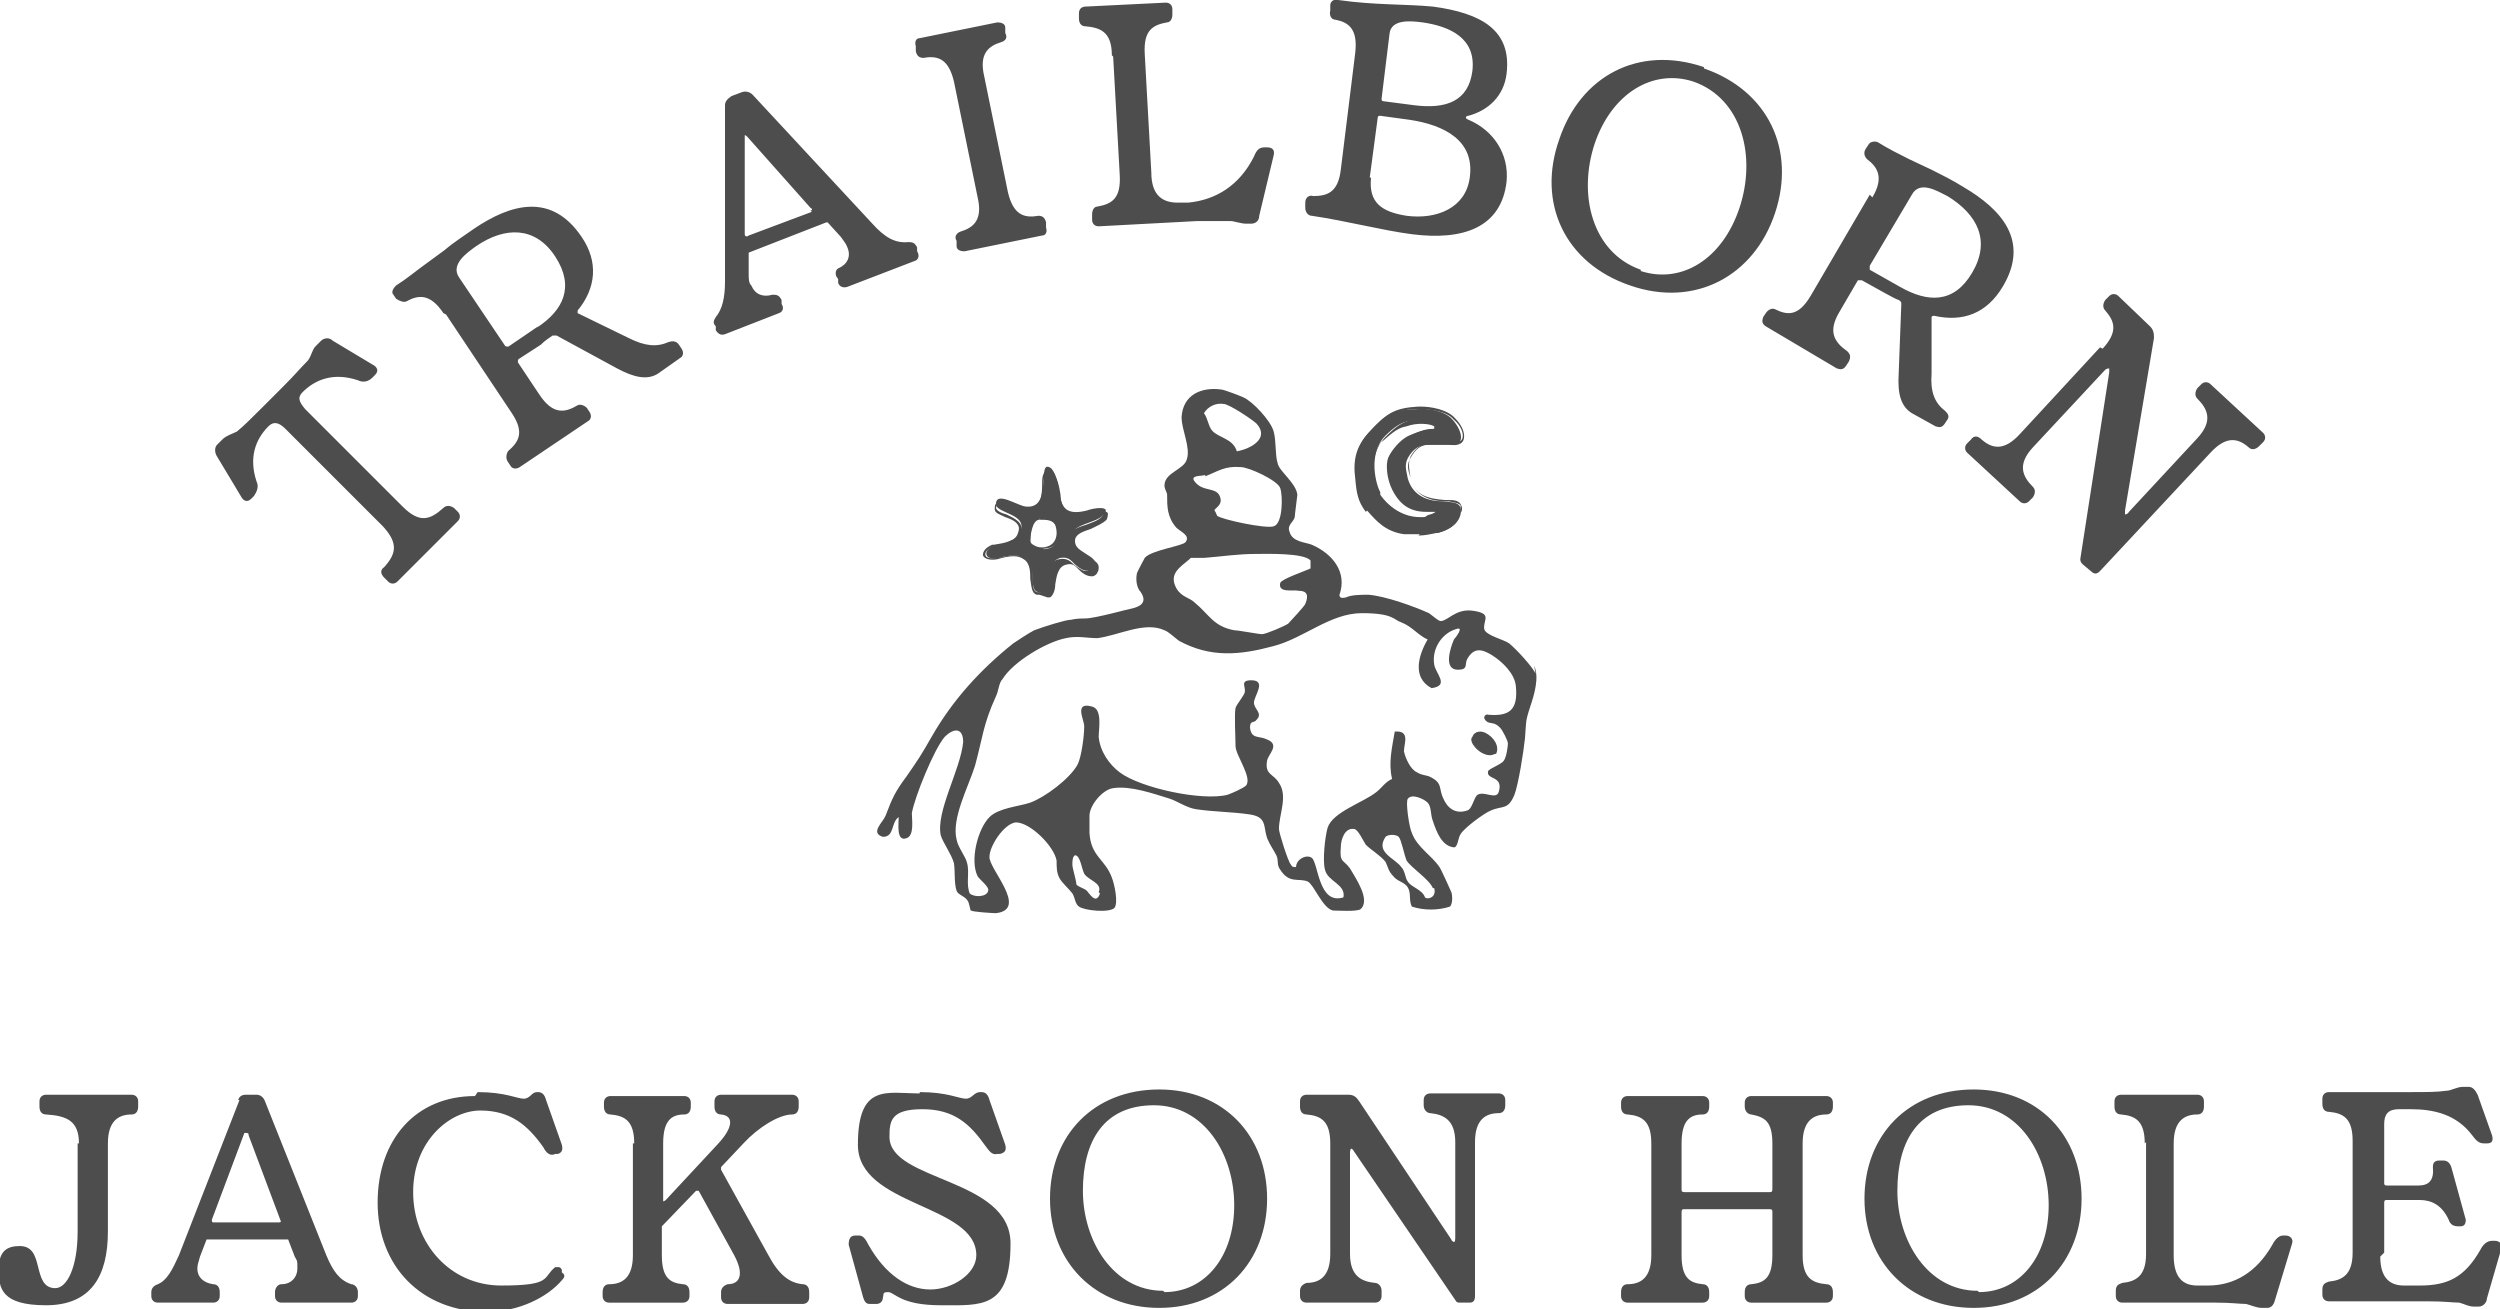
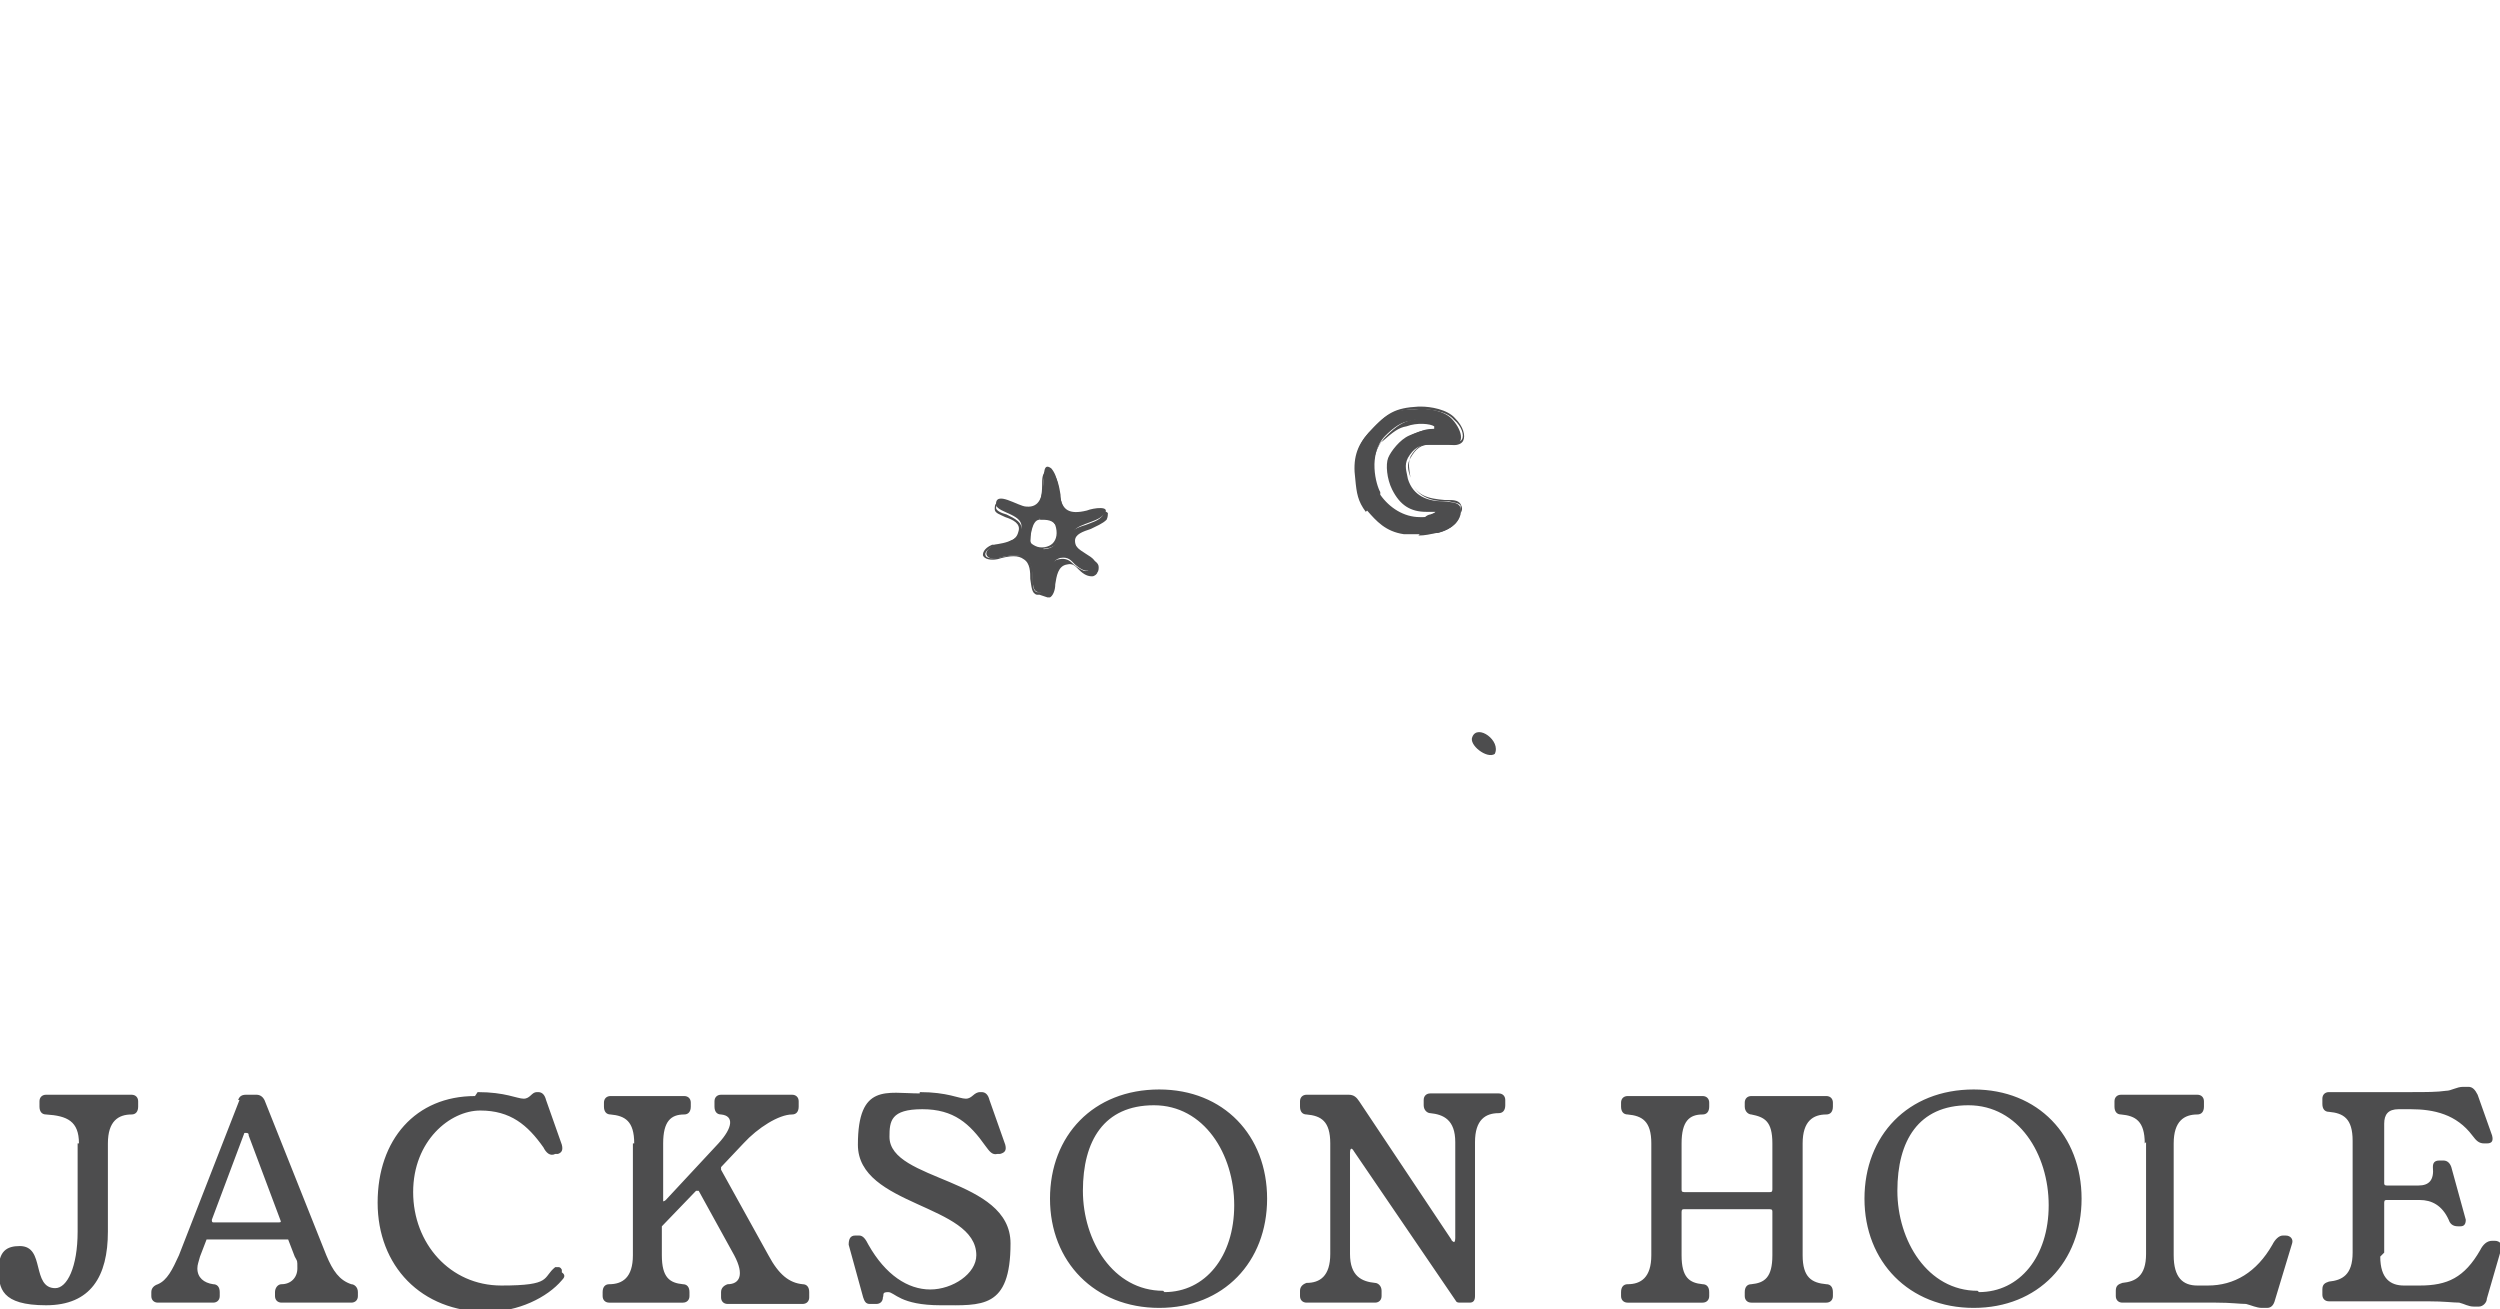
<svg xmlns="http://www.w3.org/2000/svg" id="Layer_1" version="1.1" viewBox="0 0 190 99.5">
  <defs>
    <style>.st0{fill:#4d4d4e}</style>
  </defs>
  <g>
    <path d="M6 86.9c0-1.7-.9-2.1-2.5-2.2-.3 0-.5-.2-.5-.6v-.4c0-.3.2-.5.5-.5H10c.3 0 .5.2.5.5v.4c0 .4-.2.6-.5.6-1 0-1.8.5-1.8 2.2v6.7c0 3.4-1.3 5.6-4.7 5.6s-3.6-1.3-3.6-2.7.6-1.8 1.6-1.8 1.2.8 1.4 1.6c.2.8.4 1.6 1.3 1.6s1.7-1.6 1.7-4.3v-6.7ZM18.1 83.6c.1-.3.3-.4.6-.4h.8c.3 0 .5.2.6.4l4.7 11.8c.5 1.2 1 1.9 1.9 2.2.2 0 .5.2.5.6v.3c0 .3-.2.5-.5.5h-5.3c-.3 0-.5-.2-.5-.5v-.3c0-.3.2-.6.5-.6.7 0 1.2-.5 1.2-1.2s0-.5-.2-.9l-.5-1.3H15.7l-.5 1.3c-.1.4-.2.6-.2.9 0 .7.5 1.1 1.2 1.2.3 0 .5.2.5.6v.3c0 .3-.2.5-.5.5H12c-.3 0-.5-.2-.5-.5v-.3c0-.3.2-.5.5-.6.7-.3 1.1-1.1 1.6-2.2l4.6-11.8Zm3.1 9.3c.1 0 .2 0 .1-.2l-2.4-6.4c0-.1 0-.2-.2-.2s-.1 0-.2.2l-2.4 6.4c0 .1 0 .2.1.2h4.9ZM36.3 83c2.1 0 3 .5 3.5.5s.6-.5 1-.5h.1c.3 0 .5.2.6.6l1.2 3.4c.1.4 0 .6-.3.7h-.2c-.4.2-.7-.1-.9-.5-1.2-1.7-2.5-2.8-4.8-2.8s-5.1 2.3-5.1 6.2 2.8 7.1 6.7 7.1 3.1-.6 4.1-1.4h.2c.1 0 .2 0 .3.2v.2c.3.2.2.4 0 .6-1.1 1.3-3.3 2.4-5.7 2.4-5 0-8.3-3.5-8.3-8.3s2.9-8.1 7.4-8.1ZM48.2 86.9c0-1.7-.7-2.1-1.8-2.2-.3 0-.5-.2-.5-.6v-.3c0-.3.2-.5.5-.5H52c.3 0 .5.2.5.5v.3c0 .4-.2.6-.5.6-1 0-1.6.5-1.6 2.2v4.4s.1 0 .2-.1l4-4.3c1.1-1.2 1.2-2.1.2-2.2-.3 0-.5-.2-.5-.6v-.4c0-.3.2-.5.5-.5h5.4c.3 0 .5.2.5.5v.4c0 .4-.2.6-.5.6-1 0-2.6 1-3.7 2.2l-1.7 1.8v.2l3.6 6.5c.8 1.5 1.6 2.1 2.6 2.2.3 0 .5.2.5.6v.4c0 .3-.2.5-.5.5h-5.7c-.3 0-.5-.2-.5-.5v-.4c0-.3.2-.5.5-.6.9 0 1.3-.7.5-2.2l-2.7-4.9h-.2l-2.6 2.7v2.2c0 1.7.6 2.1 1.6 2.2.3 0 .5.2.5.6v.3c0 .3-.2.5-.5.5h-5.6c-.3 0-.5-.2-.5-.5v-.3c0-.4.2-.6.5-.6 1 0 1.8-.5 1.8-2.2v-8.5ZM69.9 83c2.1 0 3 .5 3.5.5s.6-.5 1.1-.5h.1c.3 0 .5.2.6.6l1.2 3.4c.1.4 0 .6-.4.7h-.2c-.4.1-.6-.2-.9-.6-1.2-1.7-2.4-2.8-4.8-2.8s-2.5.9-2.5 2.1c0 3.4 9.2 3.1 9.2 8.1s-2.2 4.7-5.3 4.7-3.5-1-4-1-.3.2-.4.4c0 .3-.2.5-.5.5h-.5c-.3 0-.4-.2-.5-.5l-1.1-4c0-.4.1-.7.5-.7h.3c.3 0 .5.3.7.7 1.3 2.3 3 3.4 4.7 3.4s3.5-1.2 3.5-2.6c0-3.9-9-3.7-9-8.4s2.2-3.9 4.7-3.9ZM88.1 82.8c4.9 0 8.2 3.5 8.2 8.3s-3.3 8.3-8.2 8.3-8.3-3.5-8.3-8.3 3.3-8.3 8.3-8.3Zm.4 15.4c3.1 0 5.3-2.7 5.3-6.6S91.5 84 87.7 84s-5.4 2.7-5.4 6.5 2.3 7.6 6.1 7.6ZM101.1 86.9c0-1.7-.7-2.1-1.8-2.2-.3 0-.5-.2-.5-.6v-.4c0-.3.2-.5.5-.5h3.2c.4 0 .6.2.8.5l7 10.5c0 .1.2.2.2.2s.1 0 .1-.3v-7.3c0-1.7-.9-2.1-1.9-2.2-.2 0-.5-.2-.5-.6v-.4c0-.3.2-.5.5-.5h5.2c.3 0 .5.2.5.5v.4c0 .4-.2.6-.5.6-1 0-1.8.5-1.8 2.2v11.7c0 .3-.1.5-.4.5h-.7c-.2 0-.3 0-.4-.2l-7.7-11.3c-.1-.2-.2-.2-.2-.2s-.1 0-.1.3v7.7c0 1.7.9 2.1 1.9 2.2.2 0 .5.2.5.6v.4c0 .3-.2.5-.5.5h-5.2c-.3 0-.5-.2-.5-.5v-.4c0-.3.2-.5.5-.6 1 0 1.8-.5 1.8-2.2v-8.5ZM125.5 86.9c0-1.7-.7-2.1-1.8-2.2-.3 0-.5-.2-.5-.6v-.3c0-.3.2-.5.5-.5h5.7c.3 0 .5.2.5.5v.3c0 .4-.2.6-.5.6-1 0-1.6.5-1.6 2.2v3.5c0 .1 0 .2.2.2h6.5c.1 0 .2 0 .2-.2v-3.5c0-1.7-.6-2-1.6-2.2-.2 0-.5-.2-.5-.6v-.3c0-.3.2-.5.5-.5h5.7c.3 0 .5.2.5.5v.3c0 .4-.2.6-.5.6-1 0-1.8.5-1.8 2.2v8.5c0 1.7.7 2.1 1.8 2.2.3 0 .5.2.5.6v.3c0 .3-.2.5-.5.5h-5.7c-.3 0-.5-.2-.5-.5v-.3c0-.4.2-.6.5-.6 1-.1 1.6-.5 1.6-2.2v-3.3c0-.1 0-.2-.2-.2H128c-.1 0-.2 0-.2.2v3.3c0 1.7.6 2.1 1.6 2.2.3 0 .5.2.5.6v.3c0 .3-.2.5-.5.5h-5.7c-.3 0-.5-.2-.5-.5v-.3c0-.4.2-.6.5-.6 1 0 1.8-.5 1.8-2.2v-8.5ZM150 82.8c4.9 0 8.2 3.5 8.2 8.3s-3.3 8.3-8.2 8.3-8.3-3.5-8.3-8.3 3.3-8.3 8.3-8.3Zm.4 15.4c3.1 0 5.3-2.7 5.3-6.6s-2.3-7.6-6.1-7.6-5.4 2.7-5.4 6.5 2.3 7.6 6.1 7.6ZM163 86.9c0-1.7-.7-2.1-1.8-2.2-.3 0-.5-.2-.5-.6v-.4c0-.3.2-.5.5-.5h5.8c.3 0 .5.2.5.5v.4c0 .4-.2.6-.5.6-1 0-1.8.5-1.8 2.2v8.5c0 1.7.7 2.3 1.8 2.3h.8c2 0 3.7-1 4.9-3.1.2-.4.5-.7.8-.7h.2c.4 0 .6.3.5.6l-1.3 4.3c-.1.4-.3.6-.6.6h-.4c-.4 0-.8-.2-1.2-.3-.5 0-1.1-.1-2.3-.1h-7.1c-.3 0-.5-.2-.5-.5v-.4c0-.4.2-.5.5-.6 1-.1 1.8-.5 1.8-2.2v-8.5ZM180.9 95.5c0 1.7.8 2.2 1.8 2.2h1.2c2.1 0 3.4-.6 4.6-2.7.2-.4.5-.7.9-.7h.2c.4 0 .6.3.5.6l-1.1 3.8c0 .3-.3.6-.6.6h-.4c-.4 0-.7-.2-1.1-.3-.5 0-1.1-.1-2.4-.1H177c-.3 0-.5-.2-.5-.5V98c0-.4.2-.5.5-.6 1-.1 1.8-.5 1.8-2.2v-8.5c0-1.7-.7-2.1-1.8-2.2-.3 0-.5-.2-.5-.6v-.4c0-.3.2-.5.5-.5h6.3c1.1 0 1.9 0 2.6-.1.4 0 .8-.3 1.3-.3h.4c.3 0 .5.2.7.6l1.1 3.1c.1.4 0 .6-.4.6h-.2c-.4 0-.6-.2-.9-.6-1.2-1.6-2.9-2-4.7-2h-.9c-.8 0-1.1.4-1.1 1.1v4.5c0 .1 0 .2.2.2h2.4c.8 0 1.2-.4 1.1-1.4 0-.3.1-.5.5-.5h.3c.3 0 .5.2.6.5l1.1 4c0 .3-.1.5-.4.5h-.2c-.4 0-.6-.2-.7-.5-.5-1.1-1.3-1.5-2.2-1.5h-2.5c-.1 0-.2 0-.2.2v3.8Z" class="st0" />
  </g>
  <g>
-     <path d="M21.7 32.6c-.5-.5-.9-.6-1.3-.2-1 1-1.5 2.4-.9 4.2.2.4 0 .8-.2 1.1l-.2.2c-.3.3-.6.2-.8-.2l-1.8-3c-.2-.3-.2-.7 0-.9l.4-.4c.3-.3.7-.4 1.1-.6.5-.4 1.1-1 2-1.9l1.5-1.5c.9-.9 1.4-1.5 1.9-2 .3-.4.3-.8.6-1.1l.4-.4c.2-.2.6-.3.9 0l3 1.8c.4.2.5.5.2.8l-.2.2c-.3.3-.7.4-1.1.2-1.8-.6-3.2-.1-4.2.9-.4.4-.3.7.2 1.3l7.4 7.4c1.3 1.3 2.1 1 3.1.1.2-.2.5-.2.8 0l.3.3c.2.2.2.5 0 .7l-4.6 4.6c-.2.2-.5.2-.7 0l-.3-.3c-.3-.3-.3-.6 0-.8.9-1 1.1-1.8-.1-3.1l-7.4-7.4ZM33.7 23.8c-1-1.5-1.9-1.4-2.8-.9-.2.1-.5 0-.8-.2l-.2-.3c-.2-.2 0-.5.2-.7.8-.5 1.5-1.1 2.2-1.6l1.5-1.1c.7-.6 1.5-1.1 2.2-1.6 2.8-1.9 5.9-2.8 8.2.6 1.3 1.9 1.1 3.9-.3 5.6v.2l3.9 1.9c1.2.6 2.1.7 3 .3.3-.1.6-.1.8.2l.2.3c.2.3.1.6-.1.7L50 28.4c-.8.5-1.8.3-3.1-.4l-4.6-2.5H42c-.3.2-.6.4-.9.7l-1.7 1.1s-.1.2 0 .3L41 30c1 1.5 1.9 1.4 2.9.8.2-.1.5 0 .7.2l.2.3c.2.3.1.6-.1.7l-5.2 3.5c-.3.2-.6.1-.7-.1l-.2-.3c-.2-.3-.1-.6 0-.8.8-.7 1.3-1.4.3-2.9l-5-7.5Zm7.1 1.1c2-1.3 2.9-3.1 1.4-5.4-1.5-2.3-3.8-2.3-6-.8-.7.5-2 1.4-1.3 2.4l3.5 5.2s.2.1.3 0l2.2-1.5ZM55.1 8c0-.3.2-.5.5-.7l.8-.3c.3-.1.6 0 .8.2l9.1 9.8c.9 1 1.7 1.5 2.7 1.4.3 0 .5 0 .7.4v.3c.2.3.1.6-.1.7l-5.2 2c-.3.1-.6 0-.7-.3v-.3c-.3-.3-.2-.7 0-.8.7-.3 1-.9.7-1.6-.1-.3-.3-.5-.5-.8l-1-1.1h-.1l-5.9 2.3v1.6c0 .4 0 .7.2.9.3.7.9.9 1.6.7.3 0 .5 0 .7.4v.3c.2.3.1.6-.2.7l-4.1 1.6c-.3.1-.5 0-.7-.3v-.3c-.3-.3-.1-.5 0-.7.5-.6.7-1.5.7-2.7V8Zm6.5 8c.1 0 .2-.1 0-.2l-4.8-5.4s-.2-.2-.2-.1v7.5c0 .2.2.2.3.1l4.8-1.8ZM72.5 6.2c-.4-1.7-1.2-2-2.3-1.8-.3 0-.5-.1-.6-.5v-.4c-.1-.3 0-.6.3-.6l5.9-1.2c.3 0 .6.1.6.4v.4c.2.4 0 .6-.3.7-1 .3-1.7.9-1.3 2.6l1.8 8.8c.4 1.7 1.2 2 2.3 1.8.3 0 .5.1.6.5v.4c.1.3 0 .6-.3.6l-5.9 1.2c-.3 0-.6-.1-.6-.4v-.4c-.2-.3 0-.6.3-.7 1-.3 1.7-.9 1.3-2.6l-1.8-8.8ZM84.5 4.2c0-1.8-.9-2.1-2-2.2-.3 0-.5-.2-.5-.6V1c0-.3.2-.5.5-.5l6.1-.3c.3 0 .5.2.5.5v.4c0 .4-.2.6-.4.6-1.1.2-1.8.6-1.7 2.4l.5 9c0 1.8.9 2.3 2 2.3h.8c2.1-.2 3.9-1.3 5-3.5.2-.5.4-.7.8-.7h.2c.4 0 .6.2.5.6l-1.1 4.6c0 .4-.3.6-.6.6h-.4c-.4 0-.9-.2-1.2-.2H91l-7.5.4c-.3 0-.5-.2-.5-.5v-.4c0-.4.2-.6.4-.6 1.1-.2 1.8-.6 1.7-2.4l-.5-9ZM103 4c.2-1.8-.5-2.3-1.5-2.5-.3 0-.5-.3-.4-.7V.4c0-.3.3-.5.6-.4 2.8.4 5.1.3 7.2.5 3.7.5 6 1.8 5.6 5.1-.2 1.7-1.4 2.8-2.9 3.2-.2 0-.3.2 0 .3 1.9.8 3.1 2.6 2.9 4.7-.4 3.5-3.3 4.5-7.2 4-2.3-.3-4.9-1-7.6-1.4-.3 0-.5-.3-.5-.6v-.4c0-.4.3-.6.6-.5 1.1 0 1.9-.3 2.1-2L103 4Zm1.2 9.5c-.2 1.9.8 2.6 2.7 2.9 2.3.3 4.5-.6 4.8-2.9.4-2.8-1.9-4-4.6-4.4l-2.2-.3c-.1 0-.2 0-.2.2l-.6 4.5Zm3.3-5.5c2.4.3 4.1-.3 4.4-2.6.3-2.5-1.7-3.4-3.8-3.7-.8-.1-2.4-.3-2.5.9l-.6 4.9c0 .1 0 .2.2.2l2.3.3ZM129.5 5.2c4.9 1.7 7 6.2 5.4 11-1.6 4.8-6.1 7.2-11 5.5-5-1.7-7.1-6.3-5.4-11.1 1.6-4.8 6-7.2 11-5.5Zm-4.8 15.4c3.1 1 6.2-.9 7.5-4.8 1.3-3.9.2-8.3-3.5-9.6-3.1-1-6.2.9-7.5 4.7-1.3 3.9-.2 8.3 3.5 9.6ZM142.3 15c.9-1.5.4-2.3-.4-2.9-.2-.2-.3-.5-.1-.8l.2-.3c.1-.2.4-.3.7-.2.8.5 1.6.9 2.4 1.3l1.7.8c.8.4 1.6.8 2.4 1.3 2.9 1.7 5.1 4.1 3 7.6-1.2 2-3 2.7-5.2 2.2 0 0-.2 0-.2.1v4.3c-.1 1.3.2 2.2 1 2.8.2.2.4.4.2.7l-.2.3c-.2.3-.4.3-.7.2l-1.8-1c-.8-.5-1.1-1.4-1-3l.2-5.3c0-.1 0-.2-.2-.3-.3-.1-.6-.3-1-.5l-1.8-1h-.3l-1.4 2.4c-.9 1.5-.4 2.3.6 3 .2.2.3.4.1.8l-.2.3c-.2.3-.4.3-.7.2l-5.4-3.2c-.3-.2-.3-.4-.2-.7l.2-.3c.2-.3.5-.4.7-.3 1 .5 1.8.5 2.7-1l4.5-7.7Zm2.1 6.8c2.1 1.2 4.1 1.3 5.5-1.1 1.4-2.4.4-4.4-1.9-5.8-.8-.4-2.1-1.2-2.7-.1l-3.2 5.4v.3l2.3 1.3ZM159.8 26.5c1.2-1.3.9-2.1.2-2.9-.2-.2-.2-.5 0-.8l.3-.3c.2-.2.5-.2.7 0l2.4 2.3c.3.3.3.6.3.9l-2.2 13.1v.3s.2 0 .3-.2l5.2-5.6c1.2-1.3.8-2.2 0-3-.2-.2-.2-.5 0-.8l.3-.3c.2-.2.5-.2.7 0l4 3.7c.2.2.2.5 0 .7l-.3.3c-.3.3-.6.3-.8.1-.8-.7-1.7-.9-2.9.4l-8.4 9c-.2.2-.4.3-.7 0l-.6-.5c-.1-.1-.2-.2-.2-.4l2.2-14.2V28s-.2 0-.3.1l-5.5 5.9c-1.2 1.3-.8 2.2 0 3 .2.2.2.5 0 .8l-.3.3c-.2.2-.5.2-.7 0l-4-3.7c-.2-.2-.2-.5 0-.7l.3-.3c.2-.3.5-.3.8 0 .8.7 1.7.9 2.9-.4l6.1-6.6Z" class="st0" />
-   </g>
+     </g>
  <path d="M108.9 33s.9.3 1.6 0" class="st0" />
  <g>
-     <path d="M116.7 51.2c-.2-.5-1.5-1.9-2-2.3-.4-.3-1.8-.6-1.9-1.1-.1-.7.7-1.2-1-1.4-1.2-.1-1.8.8-2.3.8-.2 0-.6-.4-.9-.6-1.1-.5-3.3-1.3-4.6-1.4-.5 0-1.3 0-1.7.2-.4.1-.5 0-.5-.2.6-1.7-.5-3.1-2.1-3.8-.5-.2-1.5-.2-1.7-1-.2-.5.3-.7.4-1.1 0-.2.2-1.6.2-1.7-.1-.9-1.4-1.8-1.5-2.4-.2-.6-.1-1.7-.3-2.4-.2-.8-1.6-2.3-2.3-2.6-.2-.1-1.5-.6-1.7-.6-1.5-.2-2.9.4-3 2.1 0 1 .7 2.3.4 3.2-.2.8-1.7 1-1.7 2 0 .3.2.5.2.7 0 .9 0 1.7.7 2.5.3.3 1.1.6.7 1.1-.2.3-2.6.6-3.1 1.2 0 0-.6 1.1-.6 1.2-.1.5 0 1.1.3 1.4.4.6.2 1-.5 1.2-.5.1-3 .8-3.7.8-.2 0-.7 0-1.1.1-.4 0-2 .5-2.8.8-.4.2-1.3.8-1.6 1-2.5 2-4.6 4.3-6.2 7.1-.8 1.4-1 1.7-1.9 3-.9 1.2-1.1 1.7-1.6 3-.2.5-1.2 1.3-.2 1.6.9 0 .6-1.1 1.2-1.5 0 .5-.2 1.9.6 1.6.6-.2.4-1.4.4-1.9.2-1.2 1.7-4.9 2.5-5.8.7-.7 1.4-.7 1.4.4-.2 2.1-2.1 5.3-1.7 7.1.2.6.8 1.4 1 2.1.1.7 0 1.5.2 2.1.1.3.6.4.8.7.2.2.2.8.3.8.1.1 1.6.2 1.9.2 2.5-.3-.6-3.4-.5-4.3 0-.8 1.1-2.5 2-2.6 1.1 0 2.9 1.8 3.1 2.9 0 .5 0 .9.2 1.3s.7.8 1 1.2c.2.3.2.8.5 1 .4.3 2.3.5 2.7.1.3-.4 0-1.8-.2-2.3-.5-1.4-1.6-1.6-1.7-3.4V62c0-.8 1-2 1.8-2.1 1.3-.2 3 .4 4.3.8.6.2 1.3.7 2 .8 1.3.2 2.8.2 4.1.4 1.3.2 1 .9 1.3 1.8.2.5.5.9.7 1.3.2.4 0 .7.3 1.1.7 1.1 1.4.6 2.1.9.5.3 1.1 2 1.9 2.2.4 0 1.8.1 2.1-.1.8-.7-.4-2.4-.8-3.1-.5-.7-.8-.4-.7-1.6 0-.6.3-1.5 1-1.4.3 0 .7.9.9 1.2.4.4 1.1.8 1.5 1.3.2.4.2.7.6 1.1.4.5 1 .4 1.2 1.1.1.4 0 .8.2 1.2.9.3 2 .3 2.9 0 .2-.2.2-.8.1-1.1 0 0-.8-1.8-.9-1.9-.6-.9-1.7-1.5-2.1-2.6-.2-.4-.5-2.4-.3-2.6.3-.4 1.2 0 1.5.3s.2.9.4 1.4c.3.9.7 1.9 1.6 2 .3 0 .3-.7.5-1 .3-.5 1.8-1.6 2.3-1.8.9-.4 1.3 0 1.8-1.2.3-.8.7-3.3.8-4.3.1-1.2 0-1.2.4-2.4.3-.9.7-2.2.3-3.1ZM93 30.7c.4 0 2.2 1.2 2.5 1.5 1 1.1-.4 1.9-1.5 2.1-.3-1-1.4-1-1.9-1.6-.3-.4-.3-.9-.6-1.3.3-.5.9-.8 1.5-.7Zm-1.4 5.5c1-.4 1.5-.8 2.7-.7.6 0 2.8 1 3 1.6.2.6.2 2.7-.5 2.9-.6.2-3.9-.5-4.3-.8 0 0-.1-.3-.2-.4 0-.2.7-.4.4-1.1-.3-.7-1.3-.3-1.9-1.1-.4-.5.5-.4.8-.5Zm-1.1 6.2h1c1.3-.1 2.6-.3 3.9-.3.8 0 3.7-.1 4.2.5v.6c-.4.2-2.2.8-2.3 1.1-.2.8 1 .5 1.4.6.6 0 .8.3.5 1 0 .1-1.2 1.4-1.3 1.5-.3.2-1.7.8-2 .8-.2 0-1.8-.3-2.1-.3-1.6-.3-1.9-1.2-3-2.1-.4-.4-1-.4-1.4-1.1-.6-1.1.3-1.6 1-2.2Zm-6.9 25.5c-.3.9-.8 0-1-.2-.2-.2-.7-.3-.8-.5 0-.3-.3-1.2-.3-1.5 0-.2 0-.6.2-.7.4 0 .5 1 .7 1.4.3.5 1.4.7 1.1 1.4Zm25.4-.4c.2.7-.5.9-.7.7-.2-.6-1.1-.8-1.3-1.2-.2-.2-.2-.8-.5-1.1-.5-.7-2-1.1-1.2-2.3.2-.2.8-.2 1 0 .2.2.4 1.3.6 1.8.4.6 1.7 1.4 2 2.1Zm4.1-13.2c-.4 0-.4.4 0 .6.3.1.5 0 .9.4.2.2.6 1 .6 1.2s-.1 1-.3 1.3c-.2.3-1.1.6-1.2.8-.2.7 1.2.3.8 1.6-.2.6-1.1-.1-1.6.2-.3.2-.4 1.1-.8 1.2-.9.3-1.5-.2-1.8-.9-.4-.8 0-1.2-1.1-1.7-.3-.1-.6-.1-.9-.3-.5-.2-.9-1.1-1-1.6 0-.6.5-1.6-.7-1.5-.2 1.2-.5 2.4-.2 3.6-.5.2-.8.7-1.2 1-1 .8-3.3 1.5-3.7 2.7-.2.7-.4 2.5-.2 3.2.2.9 1.6 1.1 1.4 2.1-1.9.6-1.9-2.6-2.4-3-.4-.3-1.2.1-1.2.7-.2 0-.3 0-.4-.2-.2-.2-.9-2.4-.9-2.7 0-1.1.7-2.5 0-3.5-.4-.7-1.1-.6-.9-1.7.1-.5 1-1.2 0-1.6-.6-.3-1.2 0-1.3-.9 0-.6.3-.3.5-.6.5-.5-.2-.8-.2-1.3s1-1.7-.2-1.7c-.9 0-.4.5-.5.9 0 .2-.6.9-.7 1.2-.1.5 0 2.3 0 2.9 0 .7 1.3 2.4.8 3-.2.2-1.1.6-1.4.7-1.9.5-6.6-.5-8.2-1.7-.8-.6-1.5-1.6-1.6-2.7 0-.6.3-2.1-.5-2.3-1.4-.4-.6 1-.6 1.5 0 .7-.2 2.3-.5 2.9-.6 1.1-2.5 2.5-3.6 2.9-.9.3-2.4.4-3.1 1.1-.9.9-1.5 3.3-.9 4.5.2.3.9.8.8 1.1-.1.5-1.1.5-1.4.2-.3-.7 0-1.6-.2-2.3-.1-.5-.7-1.2-.8-1.8-.4-1.6.9-4 1.4-5.6.6-2.2.6-3.1 1.6-5.3.2-.4.2-1 .5-1.3.8-1.3 3.3-2.8 4.8-3.1.9-.2 1.6 0 2.4 0 1.6-.2 3.6-1.3 5.1-.6.3.1.7.5 1.1.8 2.4 1.3 4.6 1.1 7.2.4 2.3-.6 4.3-2.5 6.7-2.5s2.4.5 3 .7c.8.3 1.3 1 2 1.3-.7 1.2-1.2 2.9.3 3.7 1.4-.2.3-1.1.2-1.8-.2-1.2.6-2.4 1.7-2.7.6-.2-.1.7-.2.8-.3.7-.8 2.3.3 2.3.8 0 .5-.4.7-.8.5-.9 1.1-.8 1.9-.3.8.5 1.7 1.4 1.8 2.3.2 1.9-.5 2.4-2.3 2.2Z" class="st0" />
    <g>
      <path d="M111.9 56c-.3.6 1.1 1.7 1.7 1.3.5-1-1.3-2.3-1.7-1.3Z" class="st0" />
-       <path d="M113.3 57.4c-.4 0-.8-.2-1.1-.5-.3-.3-.5-.7-.3-.9.2-.4.6-.5 1-.3.6.3 1.1 1 .8 1.6h-.3Zm-.9-1.7c-.2 0-.4.1-.5.3 0 .2 0 .5.3.8.4.4 1 .6 1.3.5.2-.5-.2-1.2-.7-1.5-.1 0-.3-.1-.4-.1Z" class="st0" />
    </g>
    <g>
      <path d="M75.9 42.4c3.8-1 1.9 2.4 3 2.6 1.1.3.4-2.3 1.7-2.6.6-.1.8.2 1.1.5.8.7 1.1.5 1.4.2.7-.9-1.7-1-1.6-2.4 0-.9 1.8-.9 2.4-1.6s-.8-.5-1.3-.3c-2.8.7-1.6-1.9-2.7-3.2-1.2-.9.2 3.1-1.9 2.9-.6 0-2.4-1.3-2.3-.1.2.6 2.2.7 1.9 1.8-.1.4-.3.6-.6.8-.6.3-1 .3-1.4.4-1.2.6-.5 1.3.4 1Zm3.1-2.9c.6 0 1 0 1.3.5.7 2.2-2 2-2 1.1 0-.2 0-1.6.7-1.7Z" class="st0" />
      <path d="M79 45.2h-.2c-.4-.1-.4-.6-.5-1.2 0-.5 0-1.2-.5-1.5-.4-.3-1-.3-2 0-.5.1-1 0-1.1-.3 0-.1 0-.5.7-.8h.4c.3 0 .6 0 1-.3.3-.1.5-.3.6-.7.2-.6-.4-.9-1-1.1-.4-.2-.8-.3-.8-.6 0-.2 0-.4.2-.5.3-.2.9 0 1.5.3.3.1.6.2.7.3.3 0 .5 0 .7-.2.4-.3.5-1.1.5-1.7 0-.5 0-.9.3-1.1.1 0 .3 0 .5.1.4.5.5 1.1.6 1.7 0 .6.2 1.1.6 1.4.3.2.8.2 1.5 0 .3-.1 1.3-.3 1.5 0 0 .1 0 .3-.1.5-.3.3-.8.5-1.2.7-.6.2-1.2.4-1.2.9 0 .6.6 1 1.1 1.3.4.2.7.4.7.7 0 .1 0 .3-.1.4 0 .1-.2.3-.4.3-.3 0-.6-.1-1-.5l-.1-.1c-.2-.2-.4-.4-.8-.3-.7.1-.8.9-.9 1.5 0 .5-.2.9-.4 1h-.2Zm-1.9-3c.4 0 .7 0 .9.2.5.4.5 1 .5 1.6 0 .5 0 .9.3 1h.3c.2-.1.3-.5.4-.9.1-.7.3-1.5 1-1.6.5-.1.8.1 1 .3l.1.1c.4.3.7.5.9.5.1 0 .2 0 .3-.2 0-.1.1-.2.1-.3 0-.2-.3-.4-.6-.6-.5-.3-1.1-.7-1.1-1.4 0-.5.6-.8 1.3-1 .5-.2.9-.3 1.2-.6.1-.1.2-.2.1-.3-.1-.2-.9 0-1.3 0-.7.2-1.3.2-1.6 0-.4-.3-.5-.9-.6-1.5 0-.6-.2-1.2-.5-1.6 0 0-.2-.1-.3 0-.1 0-.2.5-.2.9 0 .7 0 1.5-.5 1.9-.2.2-.5.3-.8.2-.2 0-.5-.1-.8-.3-.5-.2-1.1-.5-1.4-.3 0 0-.1.2-.1.3 0 .2.4.4.8.5.6.3 1.3.6 1.1 1.3-.1.5-.4.7-.7.8-.4.2-.7.3-1 .3h-.4c-.4.2-.7.5-.6.7 0 .2.5.3.9.2.5-.1.9-.2 1.2-.2Zm2.2-.4c-.2 0-.4 0-.6-.1-.3-.1-.5-.3-.5-.6s0-1.7.8-1.8c.6 0 1 0 1.4.6.3.8 0 1.3-.2 1.5-.2.2-.6.3-.9.3Zm-.3-2.3c-.6 0-.7 1.4-.7 1.6 0 .2.2.3.4.4.4.2 1 .1 1.3-.2.3-.3.4-.8.2-1.4-.3-.6-.7-.5-1.2-.5Z" class="st0" />
    </g>
    <g>
      <path d="M104 38.7c.6.8 1.3 1.6 2.7 1.8 1.3.2 1.9 0 2.6 0 .7-.2 1.5-.6 1.7-1.4.2-1-.6-.9-1.3-1-1.2 0-2.3-.4-2.7-1.7-.1-.6-.3-1 0-1.6.4-.7.9-1 1.5-1h1.6c1.3.2 1.1-1 .3-1.9-.6-.7-1.9-.9-2.8-.8-1.8 0-2.4.5-3.6 1.8-.9 1-1.2 2-1 3.5.1 1.1.2 1.7.8 2.5Zm1.2-5.5c.8-.8 1.3-1.1 1.9-1.2 1.1-.3 2.3-.1 2.3.2 0 0 .2.4-.6.4-.5 0-.9.2-1.4.4-.7.3-1.4 1.2-1.6 1.7-.2.5-.1 1.5.3 2.3.6 1.1 1.4 1.8 2.8 1.7h.6c-.2.2-.5.3-.8.4-.1 0-.3.1-.4.2h-.4c-1.2 0-2.3-.7-3-1.7v-.2c-.3-.5-1-2.9.4-4.3Z" class="st0" />
      <path d="M107.9 40.6h-1.2c-1.4-.2-2.1-1-2.8-1.8-.6-.8-.7-1.5-.8-2.5-.2-1.5.1-2.6 1.1-3.6 1.2-1.3 1.8-1.7 3.6-1.8h.2c.7 0 2 .2 2.6.9.6.6.8 1.3.6 1.7-.1.2-.4.4-1 .3h-1.6c-.6 0-1 .3-1.4 1-.3.5-.2.9 0 1.5.3 1.4 1.4 1.6 2.6 1.7h.2c.4 0 .8 0 1 .3.1.2.2.4 0 .7-.2 1-1.2 1.4-1.8 1.5-.5.1-.9.2-1.4.2Zm-3.9-2c.7.8 1.3 1.6 2.7 1.8 1.2.2 1.8 0 2.6 0 .5-.1 1.5-.5 1.7-1.4v-.6c-.2-.2-.5-.2-.9-.3h-.2c-1.2 0-2.4-.4-2.7-1.8-.1-.6-.2-1.1 0-1.6.4-.7.9-1 1.5-1.1h1.6c.4 0 .7 0 .8-.2.2-.3 0-1-.6-1.5-.6-.7-1.9-.8-2.7-.8-1.8 0-2.4.5-3.5 1.7-.9 1-1.2 2-1 3.5.1 1.1.3 1.7.8 2.4Zm3.8.9c-1.1 0-2.2-.6-3-1.7v-.2c-.3-.5-1-2.9.5-4.4.9-.9 1.3-1.1 2-1.3.9-.2 1.9-.2 2.3 0l.2.2v.3c0 .1-.3.2-.6.2-.4 0-.9.2-1.3.4-.7.3-1.4 1.2-1.5 1.6-.2.5 0 1.5.3 2.3.6 1.2 1.5 1.7 2.7 1.6.3 0 .5 0 .6.1v.1c-.2.2-.5.3-.8.4-.1 0-.3.1-.5.2h-.4Zm-2.6-6.2c-1.4 1.4-.7 3.7-.4 4.2v.2c.8 1.1 1.9 1.7 3 1.7h.2c.2 0 .3 0 .4-.1.2-.1.5-.2.7-.4h-.7c-1.2 0-2-.5-2.6-1.7-.4-.8-.5-1.9-.3-2.4s.9-1.4 1.6-1.7c.5-.2.9-.4 1.4-.4.3 0 .4 0 .5-.1v-.2c-.3-.2-1.3-.3-2.1 0-.6.1-1 .4-1.9 1.2Z" class="st0" />
    </g>
  </g>
-   <path d="M109.8 38.5c-.2-.1-.4-.2-.6-.1s0 .1 0 .1.4 0 .5.2l-.2.2h.3c.1 0 .2-.3.1-.4Z" class="st0" />
+   <path d="M109.8 38.5c-.2-.1-.4-.2-.6-.1s0 .1 0 .1.4 0 .5.2l-.2.2h.3c.1 0 .2-.3.1-.4" class="st0" />
</svg>